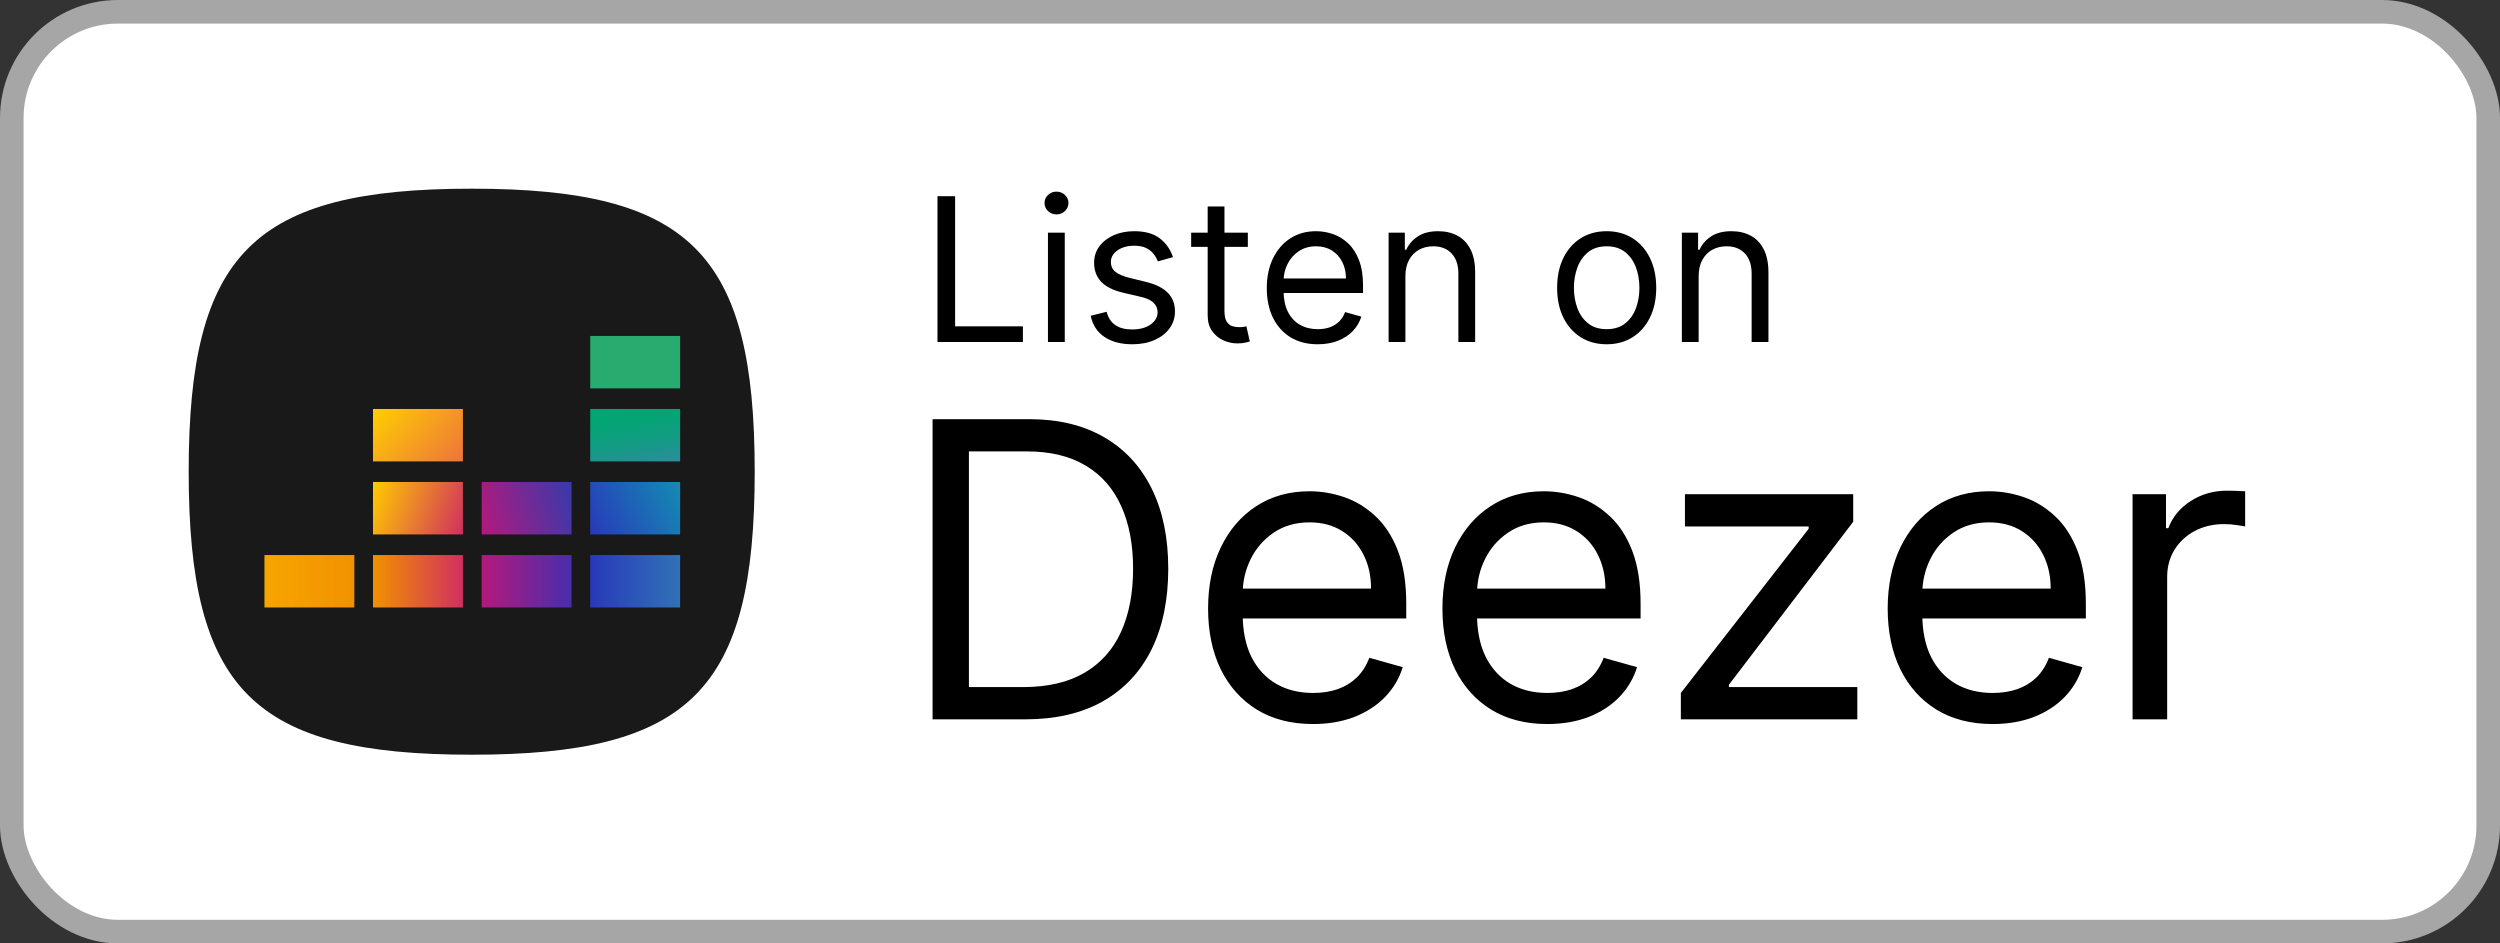
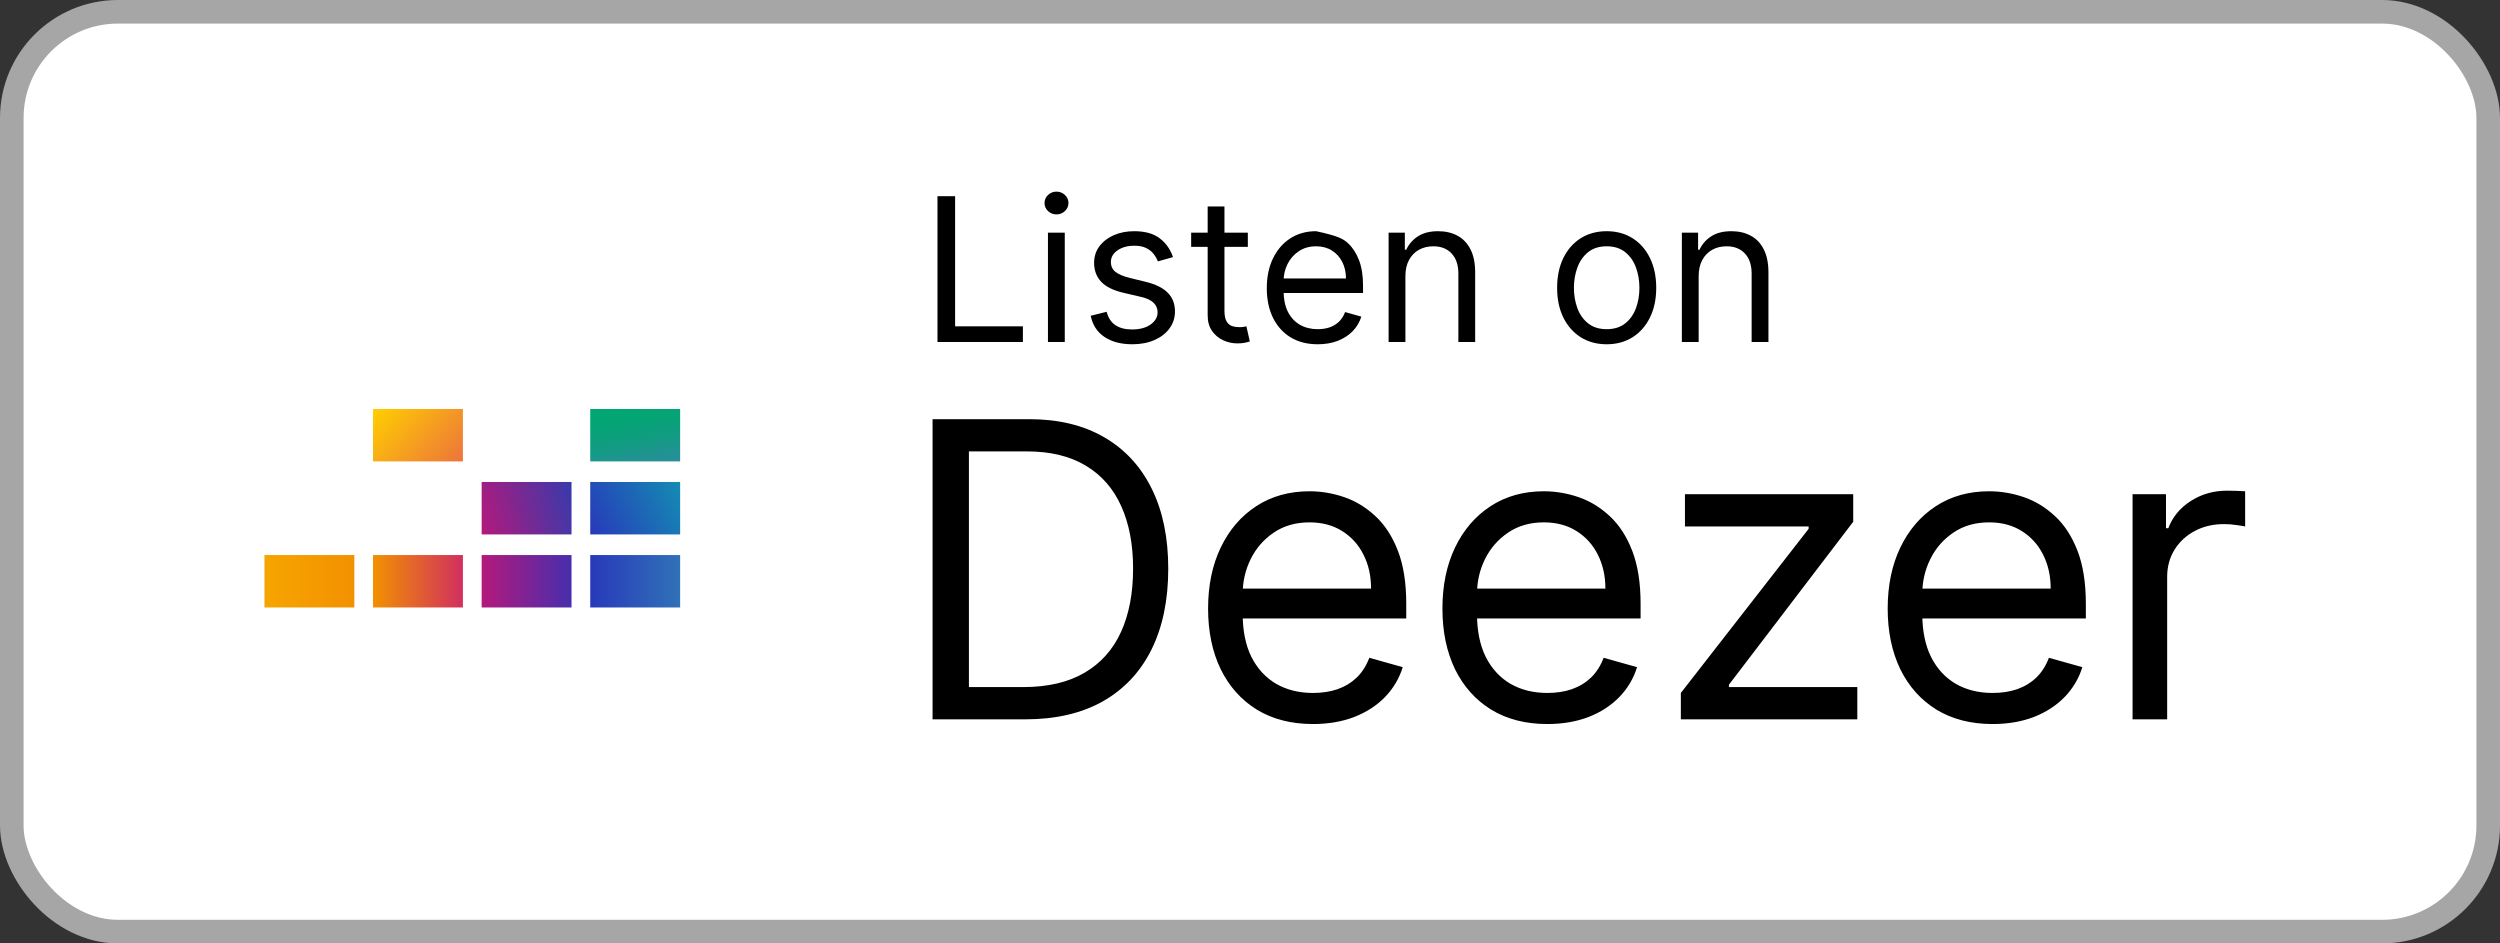
<svg xmlns="http://www.w3.org/2000/svg" width="106" height="40" viewBox="0 0 106 40" fill="none">
  <rect x="0" y="0" width="106" height="40" fill="#333333" stroke="none" />
  <rect x="0.5" y="0.5" width="105" height="39" rx="4.5" fill="white" />
-   <path d="M10.525 29.475C8.683 27.634 8 24.634 8 20C8 15.366 8.683 12.366 10.525 10.525C12.366 8.683 15.366 8 20 8C24.634 8 27.634 8.683 29.475 10.525C31.317 12.366 32 15.366 32 20C32 24.634 31.317 27.634 29.475 29.475C27.634 31.317 24.634 32 20 32C15.366 32 12.366 31.317 10.525 29.475Z" fill="#191919" />
-   <path d="M28.838 14.244H25.026V16.467H28.838V14.244Z" fill="#29AB70" />
  <path d="M28.838 17.341H25.026V19.564H28.838V17.341Z" fill="url(#paint0_linear_109_1573)" />
  <path d="M28.838 20.436H25.026V22.66H28.838V20.436Z" fill="url(#paint1_linear_109_1573)" />
  <path d="M15.024 23.534H11.213V25.757H15.024V23.534Z" fill="url(#paint2_linear_109_1573)" />
  <path d="M19.627 23.534H15.815V25.757H19.627V23.534Z" fill="url(#paint3_linear_109_1573)" />
  <path d="M24.233 23.534H20.422V25.757H24.233V23.534Z" fill="url(#paint4_linear_109_1573)" />
  <path d="M28.838 23.534H25.026V25.757H28.838V23.534Z" fill="url(#paint5_linear_109_1573)" />
  <path d="M24.233 20.436H20.422V22.66H24.233V20.436Z" fill="url(#paint6_linear_109_1573)" />
-   <path d="M19.627 20.436H15.815V22.66H19.627V20.436Z" fill="url(#paint7_linear_109_1573)" />
  <path d="M19.627 17.341H15.815V19.564H19.627V17.341Z" fill="url(#paint8_linear_109_1573)" />
-   <path d="M39.749 14.5V8.318H40.497V13.836H43.371V14.5H39.749ZM44.433 14.5V9.864H45.146V14.5H44.433ZM44.795 9.091C44.657 9.091 44.537 9.044 44.436 8.949C44.338 8.854 44.288 8.741 44.288 8.608C44.288 8.475 44.338 8.361 44.436 8.267C44.537 8.172 44.657 8.125 44.795 8.125C44.934 8.125 45.053 8.172 45.152 8.267C45.252 8.361 45.303 8.475 45.303 8.608C45.303 8.741 45.252 8.854 45.152 8.949C45.053 9.044 44.934 9.091 44.795 9.091ZM49.734 10.902L49.094 11.083C49.054 10.976 48.995 10.873 48.916 10.772C48.84 10.67 48.735 10.585 48.602 10.519C48.47 10.452 48.3 10.419 48.092 10.419C47.809 10.419 47.572 10.484 47.383 10.615C47.196 10.744 47.102 10.908 47.102 11.107C47.102 11.284 47.167 11.424 47.295 11.527C47.424 11.629 47.626 11.715 47.899 11.783L48.587 11.952C49.002 12.053 49.311 12.207 49.514 12.414C49.717 12.62 49.819 12.884 49.819 13.208C49.819 13.474 49.742 13.711 49.59 13.921C49.439 14.13 49.227 14.295 48.956 14.415C48.684 14.536 48.368 14.597 48.008 14.597C47.535 14.597 47.144 14.494 46.834 14.289C46.524 14.084 46.328 13.784 46.245 13.389L46.921 13.22C46.986 13.47 47.107 13.657 47.286 13.782C47.468 13.906 47.704 13.969 47.996 13.969C48.328 13.969 48.591 13.898 48.787 13.758C48.984 13.615 49.082 13.444 49.082 13.244C49.082 13.083 49.026 12.948 48.913 12.84C48.801 12.729 48.628 12.647 48.394 12.592L47.621 12.411C47.197 12.311 46.885 12.155 46.686 11.943C46.489 11.73 46.39 11.463 46.39 11.143C46.39 10.882 46.463 10.65 46.61 10.449C46.759 10.248 46.962 10.09 47.217 9.975C47.475 9.861 47.766 9.803 48.092 9.803C48.551 9.803 48.911 9.904 49.173 10.105C49.437 10.306 49.624 10.572 49.734 10.902ZM52.908 9.864V10.467H50.505V9.864H52.908ZM51.205 8.753H51.917V13.172C51.917 13.373 51.947 13.524 52.005 13.625C52.065 13.723 52.142 13.79 52.234 13.824C52.329 13.856 52.429 13.872 52.533 13.872C52.612 13.872 52.676 13.868 52.727 13.86C52.777 13.85 52.817 13.842 52.847 13.836L52.992 14.476C52.944 14.494 52.876 14.512 52.79 14.53C52.703 14.55 52.594 14.56 52.461 14.56C52.26 14.56 52.062 14.517 51.869 14.431C51.678 14.344 51.519 14.212 51.392 14.035C51.267 13.858 51.205 13.635 51.205 13.365V8.753ZM55.873 14.597C55.426 14.597 55.041 14.498 54.717 14.301C54.395 14.102 54.147 13.824 53.972 13.468C53.798 13.11 53.712 12.693 53.712 12.218C53.712 11.743 53.798 11.325 53.972 10.962C54.147 10.598 54.39 10.314 54.702 10.111C55.016 9.906 55.382 9.803 55.801 9.803C56.042 9.803 56.281 9.844 56.516 9.924C56.752 10.005 56.966 10.135 57.159 10.316C57.352 10.495 57.506 10.733 57.621 11.029C57.736 11.325 57.793 11.689 57.793 12.121V12.423H54.219V11.807H57.069C57.069 11.546 57.016 11.312 56.912 11.107C56.809 10.902 56.662 10.74 56.471 10.621C56.282 10.502 56.058 10.443 55.801 10.443C55.517 10.443 55.272 10.514 55.064 10.655C54.859 10.793 54.701 10.974 54.59 11.198C54.48 11.421 54.424 11.661 54.424 11.916V12.327C54.424 12.677 54.485 12.974 54.605 13.217C54.728 13.459 54.898 13.643 55.116 13.77C55.333 13.894 55.586 13.957 55.873 13.957C56.06 13.957 56.229 13.931 56.38 13.878C56.533 13.824 56.665 13.743 56.776 13.637C56.886 13.528 56.972 13.393 57.032 13.232L57.721 13.425C57.648 13.659 57.526 13.864 57.355 14.041C57.184 14.216 56.973 14.353 56.721 14.452C56.47 14.548 56.187 14.597 55.873 14.597ZM59.589 11.711V14.5H58.877V9.864H59.565V10.588H59.625C59.734 10.353 59.899 10.164 60.12 10.021C60.342 9.876 60.627 9.803 60.977 9.803C61.291 9.803 61.566 9.868 61.801 9.996C62.037 10.123 62.22 10.316 62.351 10.576C62.482 10.834 62.547 11.16 62.547 11.554V14.5H61.835V11.602C61.835 11.238 61.74 10.954 61.551 10.751C61.362 10.546 61.102 10.443 60.772 10.443C60.545 10.443 60.342 10.492 60.163 10.591C59.985 10.69 59.846 10.834 59.743 11.023C59.64 11.212 59.589 11.441 59.589 11.711ZM68.123 14.597C67.704 14.597 67.337 14.497 67.021 14.298C66.707 14.098 66.462 13.82 66.285 13.462C66.11 13.104 66.022 12.685 66.022 12.206C66.022 11.723 66.11 11.301 66.285 10.941C66.462 10.581 66.707 10.301 67.021 10.102C67.337 9.903 67.704 9.803 68.123 9.803C68.541 9.803 68.908 9.903 69.222 10.102C69.538 10.301 69.783 10.581 69.958 10.941C70.135 11.301 70.224 11.723 70.224 12.206C70.224 12.685 70.135 13.104 69.958 13.462C69.783 13.82 69.538 14.098 69.222 14.298C68.908 14.497 68.541 14.597 68.123 14.597ZM68.123 13.957C68.441 13.957 68.703 13.875 68.908 13.712C69.113 13.549 69.265 13.335 69.364 13.069C69.462 12.804 69.511 12.516 69.511 12.206C69.511 11.896 69.462 11.607 69.364 11.34C69.265 11.072 69.113 10.856 68.908 10.691C68.703 10.526 68.441 10.443 68.123 10.443C67.805 10.443 67.543 10.526 67.338 10.691C67.133 10.856 66.981 11.072 66.882 11.34C66.784 11.607 66.734 11.896 66.734 12.206C66.734 12.516 66.784 12.804 66.882 13.069C66.981 13.335 67.133 13.549 67.338 13.712C67.543 13.875 67.805 13.957 68.123 13.957ZM72.023 11.711V14.5H71.311V9.864H71.999V10.588H72.06C72.168 10.353 72.333 10.164 72.555 10.021C72.776 9.876 73.062 9.803 73.412 9.803C73.726 9.803 74.001 9.868 74.236 9.996C74.472 10.123 74.655 10.316 74.785 10.576C74.916 10.834 74.982 11.16 74.982 11.554V14.5H74.269V11.602C74.269 11.238 74.175 10.954 73.986 10.751C73.796 10.546 73.537 10.443 73.207 10.443C72.979 10.443 72.776 10.492 72.597 10.591C72.42 10.69 72.28 10.834 72.177 11.023C72.075 11.212 72.023 11.441 72.023 11.711Z" fill="black" />
+   <path d="M39.749 14.5V8.318H40.497V13.836H43.371V14.5H39.749ZM44.433 14.5V9.864H45.146V14.5H44.433ZM44.795 9.091C44.657 9.091 44.537 9.044 44.436 8.949C44.338 8.854 44.288 8.741 44.288 8.608C44.288 8.475 44.338 8.361 44.436 8.267C44.537 8.172 44.657 8.125 44.795 8.125C44.934 8.125 45.053 8.172 45.152 8.267C45.252 8.361 45.303 8.475 45.303 8.608C45.303 8.741 45.252 8.854 45.152 8.949C45.053 9.044 44.934 9.091 44.795 9.091ZM49.734 10.902L49.094 11.083C49.054 10.976 48.995 10.873 48.916 10.772C48.84 10.67 48.735 10.585 48.602 10.519C48.47 10.452 48.3 10.419 48.092 10.419C47.809 10.419 47.572 10.484 47.383 10.615C47.196 10.744 47.102 10.908 47.102 11.107C47.102 11.284 47.167 11.424 47.295 11.527C47.424 11.629 47.626 11.715 47.899 11.783L48.587 11.952C49.002 12.053 49.311 12.207 49.514 12.414C49.717 12.62 49.819 12.884 49.819 13.208C49.819 13.474 49.742 13.711 49.59 13.921C49.439 14.13 49.227 14.295 48.956 14.415C48.684 14.536 48.368 14.597 48.008 14.597C47.535 14.597 47.144 14.494 46.834 14.289C46.524 14.084 46.328 13.784 46.245 13.389L46.921 13.22C46.986 13.47 47.107 13.657 47.286 13.782C47.468 13.906 47.704 13.969 47.996 13.969C48.328 13.969 48.591 13.898 48.787 13.758C48.984 13.615 49.082 13.444 49.082 13.244C49.082 13.083 49.026 12.948 48.913 12.84C48.801 12.729 48.628 12.647 48.394 12.592L47.621 12.411C47.197 12.311 46.885 12.155 46.686 11.943C46.489 11.73 46.39 11.463 46.39 11.143C46.39 10.882 46.463 10.65 46.61 10.449C46.759 10.248 46.962 10.09 47.217 9.975C47.475 9.861 47.766 9.803 48.092 9.803C48.551 9.803 48.911 9.904 49.173 10.105C49.437 10.306 49.624 10.572 49.734 10.902ZM52.908 9.864V10.467H50.505V9.864H52.908ZM51.205 8.753H51.917V13.172C51.917 13.373 51.947 13.524 52.005 13.625C52.065 13.723 52.142 13.79 52.234 13.824C52.329 13.856 52.429 13.872 52.533 13.872C52.612 13.872 52.676 13.868 52.727 13.86C52.777 13.85 52.817 13.842 52.847 13.836L52.992 14.476C52.944 14.494 52.876 14.512 52.79 14.53C52.703 14.55 52.594 14.56 52.461 14.56C52.26 14.56 52.062 14.517 51.869 14.431C51.678 14.344 51.519 14.212 51.392 14.035C51.267 13.858 51.205 13.635 51.205 13.365V8.753ZM55.873 14.597C55.426 14.597 55.041 14.498 54.717 14.301C54.395 14.102 54.147 13.824 53.972 13.468C53.798 13.11 53.712 12.693 53.712 12.218C53.712 11.743 53.798 11.325 53.972 10.962C54.147 10.598 54.39 10.314 54.702 10.111C55.016 9.906 55.382 9.803 55.801 9.803C56.752 10.005 56.966 10.135 57.159 10.316C57.352 10.495 57.506 10.733 57.621 11.029C57.736 11.325 57.793 11.689 57.793 12.121V12.423H54.219V11.807H57.069C57.069 11.546 57.016 11.312 56.912 11.107C56.809 10.902 56.662 10.74 56.471 10.621C56.282 10.502 56.058 10.443 55.801 10.443C55.517 10.443 55.272 10.514 55.064 10.655C54.859 10.793 54.701 10.974 54.59 11.198C54.48 11.421 54.424 11.661 54.424 11.916V12.327C54.424 12.677 54.485 12.974 54.605 13.217C54.728 13.459 54.898 13.643 55.116 13.77C55.333 13.894 55.586 13.957 55.873 13.957C56.06 13.957 56.229 13.931 56.38 13.878C56.533 13.824 56.665 13.743 56.776 13.637C56.886 13.528 56.972 13.393 57.032 13.232L57.721 13.425C57.648 13.659 57.526 13.864 57.355 14.041C57.184 14.216 56.973 14.353 56.721 14.452C56.47 14.548 56.187 14.597 55.873 14.597ZM59.589 11.711V14.5H58.877V9.864H59.565V10.588H59.625C59.734 10.353 59.899 10.164 60.12 10.021C60.342 9.876 60.627 9.803 60.977 9.803C61.291 9.803 61.566 9.868 61.801 9.996C62.037 10.123 62.22 10.316 62.351 10.576C62.482 10.834 62.547 11.16 62.547 11.554V14.5H61.835V11.602C61.835 11.238 61.74 10.954 61.551 10.751C61.362 10.546 61.102 10.443 60.772 10.443C60.545 10.443 60.342 10.492 60.163 10.591C59.985 10.69 59.846 10.834 59.743 11.023C59.64 11.212 59.589 11.441 59.589 11.711ZM68.123 14.597C67.704 14.597 67.337 14.497 67.021 14.298C66.707 14.098 66.462 13.82 66.285 13.462C66.11 13.104 66.022 12.685 66.022 12.206C66.022 11.723 66.11 11.301 66.285 10.941C66.462 10.581 66.707 10.301 67.021 10.102C67.337 9.903 67.704 9.803 68.123 9.803C68.541 9.803 68.908 9.903 69.222 10.102C69.538 10.301 69.783 10.581 69.958 10.941C70.135 11.301 70.224 11.723 70.224 12.206C70.224 12.685 70.135 13.104 69.958 13.462C69.783 13.82 69.538 14.098 69.222 14.298C68.908 14.497 68.541 14.597 68.123 14.597ZM68.123 13.957C68.441 13.957 68.703 13.875 68.908 13.712C69.113 13.549 69.265 13.335 69.364 13.069C69.462 12.804 69.511 12.516 69.511 12.206C69.511 11.896 69.462 11.607 69.364 11.34C69.265 11.072 69.113 10.856 68.908 10.691C68.703 10.526 68.441 10.443 68.123 10.443C67.805 10.443 67.543 10.526 67.338 10.691C67.133 10.856 66.981 11.072 66.882 11.34C66.784 11.607 66.734 11.896 66.734 12.206C66.734 12.516 66.784 12.804 66.882 13.069C66.981 13.335 67.133 13.549 67.338 13.712C67.543 13.875 67.805 13.957 68.123 13.957ZM72.023 11.711V14.5H71.311V9.864H71.999V10.588H72.06C72.168 10.353 72.333 10.164 72.555 10.021C72.776 9.876 73.062 9.803 73.412 9.803C73.726 9.803 74.001 9.868 74.236 9.996C74.472 10.123 74.655 10.316 74.785 10.576C74.916 10.834 74.982 11.16 74.982 11.554V14.5H74.269V11.602C74.269 11.238 74.175 10.954 73.986 10.751C73.796 10.546 73.537 10.443 73.207 10.443C72.979 10.443 72.776 10.492 72.597 10.591C72.42 10.69 72.28 10.834 72.177 11.023C72.075 11.212 72.023 11.441 72.023 11.711Z" fill="black" />
  <path d="M43.469 30.5H39.541V17.773H43.643C44.877 17.773 45.934 18.027 46.812 18.537C47.691 19.043 48.364 19.77 48.832 20.718C49.3 21.663 49.534 22.794 49.534 24.111C49.534 25.437 49.298 26.579 48.826 27.536C48.353 28.489 47.666 29.222 46.762 29.736C45.859 30.245 44.761 30.5 43.469 30.5ZM41.082 29.133H43.369C44.422 29.133 45.294 28.93 45.986 28.524C46.678 28.118 47.193 27.54 47.533 26.79C47.873 26.04 48.043 25.147 48.043 24.111C48.043 23.084 47.875 22.2 47.539 21.458C47.204 20.712 46.702 20.14 46.035 19.743C45.368 19.341 44.538 19.14 43.543 19.14H41.082V29.133ZM55.673 30.699C54.753 30.699 53.959 30.496 53.292 30.09C52.63 29.68 52.118 29.108 51.758 28.375C51.401 27.637 51.223 26.78 51.223 25.802C51.223 24.824 51.401 23.962 51.758 23.217C52.118 22.467 52.619 21.883 53.261 21.464C53.908 21.041 54.662 20.83 55.523 20.83C56.021 20.83 56.511 20.913 56.996 21.079C57.481 21.245 57.922 21.514 58.32 21.887C58.718 22.255 59.035 22.744 59.271 23.353C59.507 23.962 59.625 24.712 59.625 25.603V26.224H52.267V24.957H58.133C58.133 24.418 58.026 23.938 57.81 23.515C57.599 23.092 57.297 22.759 56.903 22.514C56.514 22.27 56.054 22.148 55.523 22.148C54.939 22.148 54.434 22.293 54.007 22.583C53.584 22.869 53.259 23.241 53.031 23.701C52.804 24.161 52.69 24.654 52.69 25.18V26.026C52.69 26.746 52.814 27.358 53.062 27.859C53.315 28.356 53.665 28.735 54.113 28.996C54.56 29.253 55.08 29.381 55.673 29.381C56.058 29.381 56.406 29.328 56.717 29.22C57.032 29.108 57.303 28.942 57.531 28.723C57.759 28.499 57.935 28.221 58.059 27.89L59.476 28.288C59.327 28.768 59.076 29.191 58.724 29.555C58.372 29.916 57.937 30.198 57.419 30.401C56.901 30.599 56.319 30.699 55.673 30.699ZM65.608 30.699C64.688 30.699 63.895 30.496 63.228 30.09C62.565 29.68 62.053 29.108 61.693 28.375C61.337 27.637 61.159 26.78 61.159 25.802C61.159 24.824 61.337 23.962 61.693 23.217C62.053 22.467 62.555 21.883 63.197 21.464C63.843 21.041 64.597 20.83 65.459 20.83C65.956 20.83 66.447 20.913 66.932 21.079C67.416 21.245 67.858 21.514 68.255 21.887C68.653 22.255 68.97 22.744 69.206 23.353C69.442 23.962 69.561 24.712 69.561 25.603V26.224H62.203V24.957H68.069C68.069 24.418 67.961 23.938 67.746 23.515C67.535 23.092 67.232 22.759 66.839 22.514C66.449 22.27 65.989 22.148 65.459 22.148C64.875 22.148 64.369 22.293 63.943 22.583C63.52 22.869 63.195 23.241 62.967 23.701C62.739 24.161 62.625 24.654 62.625 25.18V26.026C62.625 26.746 62.749 27.358 62.998 27.859C63.251 28.356 63.601 28.735 64.048 28.996C64.496 29.253 65.016 29.381 65.608 29.381C65.993 29.381 66.341 29.328 66.652 29.22C66.967 29.108 67.238 28.942 67.466 28.723C67.694 28.499 67.87 28.221 67.995 27.89L69.411 28.288C69.262 28.768 69.012 29.191 68.659 29.555C68.307 29.916 67.872 30.198 67.354 30.401C66.837 30.599 66.254 30.699 65.608 30.699ZM71.268 30.5V29.381L76.687 22.421V22.322H71.442V20.954H78.576V22.123L73.306 29.033V29.133H78.75V30.5H71.268ZM84.488 30.699C83.568 30.699 82.775 30.496 82.108 30.09C81.445 29.68 80.933 29.108 80.573 28.375C80.217 27.637 80.038 26.78 80.038 25.802C80.038 24.824 80.217 23.962 80.573 23.217C80.933 22.467 81.435 21.883 82.077 21.464C82.723 21.041 83.477 20.83 84.339 20.83C84.836 20.83 85.327 20.913 85.812 21.079C86.296 21.245 86.738 21.514 87.135 21.887C87.533 22.255 87.85 22.744 88.086 23.353C88.322 23.962 88.44 24.712 88.44 25.603V26.224H81.082V24.957H86.949C86.949 24.418 86.841 23.938 86.626 23.515C86.415 23.092 86.112 22.759 85.719 22.514C85.329 22.27 84.869 22.148 84.339 22.148C83.755 22.148 83.249 22.293 82.823 22.583C82.4 22.869 82.075 23.241 81.847 23.701C81.619 24.161 81.505 24.654 81.505 25.18V26.026C81.505 26.746 81.629 27.358 81.878 27.859C82.131 28.356 82.481 28.735 82.928 28.996C83.376 29.253 83.896 29.381 84.488 29.381C84.873 29.381 85.221 29.328 85.532 29.22C85.847 29.108 86.118 28.942 86.346 28.723C86.574 28.499 86.75 28.221 86.874 27.89L88.291 28.288C88.142 28.768 87.891 29.191 87.539 29.555C87.187 29.916 86.752 30.198 86.234 30.401C85.716 30.599 85.134 30.699 84.488 30.699ZM90.421 30.5V20.954H91.838V22.396H91.938C92.112 21.924 92.427 21.541 92.882 21.247C93.338 20.953 93.852 20.805 94.424 20.805C94.531 20.805 94.666 20.808 94.828 20.812C94.989 20.816 95.111 20.822 95.194 20.83V22.322C95.144 22.309 95.031 22.291 94.852 22.266C94.678 22.237 94.494 22.222 94.299 22.222C93.835 22.222 93.421 22.32 93.056 22.514C92.696 22.705 92.41 22.97 92.199 23.31C91.992 23.645 91.888 24.029 91.888 24.459V30.5H90.421Z" fill="black" />
  <rect x="0.5" y="0.5" width="105" height="39" rx="4.5" stroke="#A6A6A6" />
  <defs>
    <linearGradient id="paint0_linear_109_1573" x1="27.18" y1="19.856" x2="26.684" y2="17.047" gradientUnits="userSpaceOnUse">
      <stop stop-color="#2C8C9D" />
      <stop offset="0.04" stop-color="#298E9A" />
      <stop offset="0.39" stop-color="#129C83" />
      <stop offset="0.72" stop-color="#05A475" />
      <stop offset="1" stop-color="#00A770" />
    </linearGradient>
    <linearGradient id="paint1_linear_109_1573" x1="24.969" y1="22.548" x2="28.895" y2="20.547" gradientUnits="userSpaceOnUse">
      <stop stop-color="#2839BA" />
      <stop offset="1" stop-color="#148CB3" />
    </linearGradient>
    <linearGradient id="paint2_linear_109_1573" x1="11.213" y1="24.644" x2="15.024" y2="24.644" gradientUnits="userSpaceOnUse">
      <stop stop-color="#F6A500" />
      <stop offset="1" stop-color="#F29100" />
    </linearGradient>
    <linearGradient id="paint3_linear_109_1573" x1="15.817" y1="24.644" x2="19.627" y2="24.644" gradientUnits="userSpaceOnUse">
      <stop stop-color="#F29100" />
      <stop offset="1" stop-color="#D12F5F" />
    </linearGradient>
    <linearGradient id="paint4_linear_109_1573" x1="20.422" y1="24.644" x2="24.233" y2="24.644" gradientUnits="userSpaceOnUse">
      <stop stop-color="#B4197C" />
      <stop offset="1" stop-color="#472EAD" />
    </linearGradient>
    <linearGradient id="paint5_linear_109_1573" x1="25.026" y1="24.644" x2="28.838" y2="24.644" gradientUnits="userSpaceOnUse">
      <stop stop-color="#2839BA" />
      <stop offset="1" stop-color="#3072B7" />
    </linearGradient>
    <linearGradient id="paint6_linear_109_1573" x1="20.273" y1="22.148" x2="24.384" y2="20.947" gradientUnits="userSpaceOnUse">
      <stop stop-color="#B4197C" />
      <stop offset="1" stop-color="#373AAC" />
    </linearGradient>
    <linearGradient id="paint7_linear_109_1573" x1="15.683" y1="20.805" x2="19.763" y2="22.289" gradientUnits="userSpaceOnUse">
      <stop stop-color="#FFCB00" />
      <stop offset="1" stop-color="#D12F5F" />
    </linearGradient>
    <linearGradient id="paint8_linear_109_1573" x1="16.138" y1="16.99" x2="19.305" y2="19.913" gradientUnits="userSpaceOnUse">
      <stop stop-color="#FFCF00" />
      <stop offset="1" stop-color="#ED743B" />
    </linearGradient>
  </defs>
</svg>